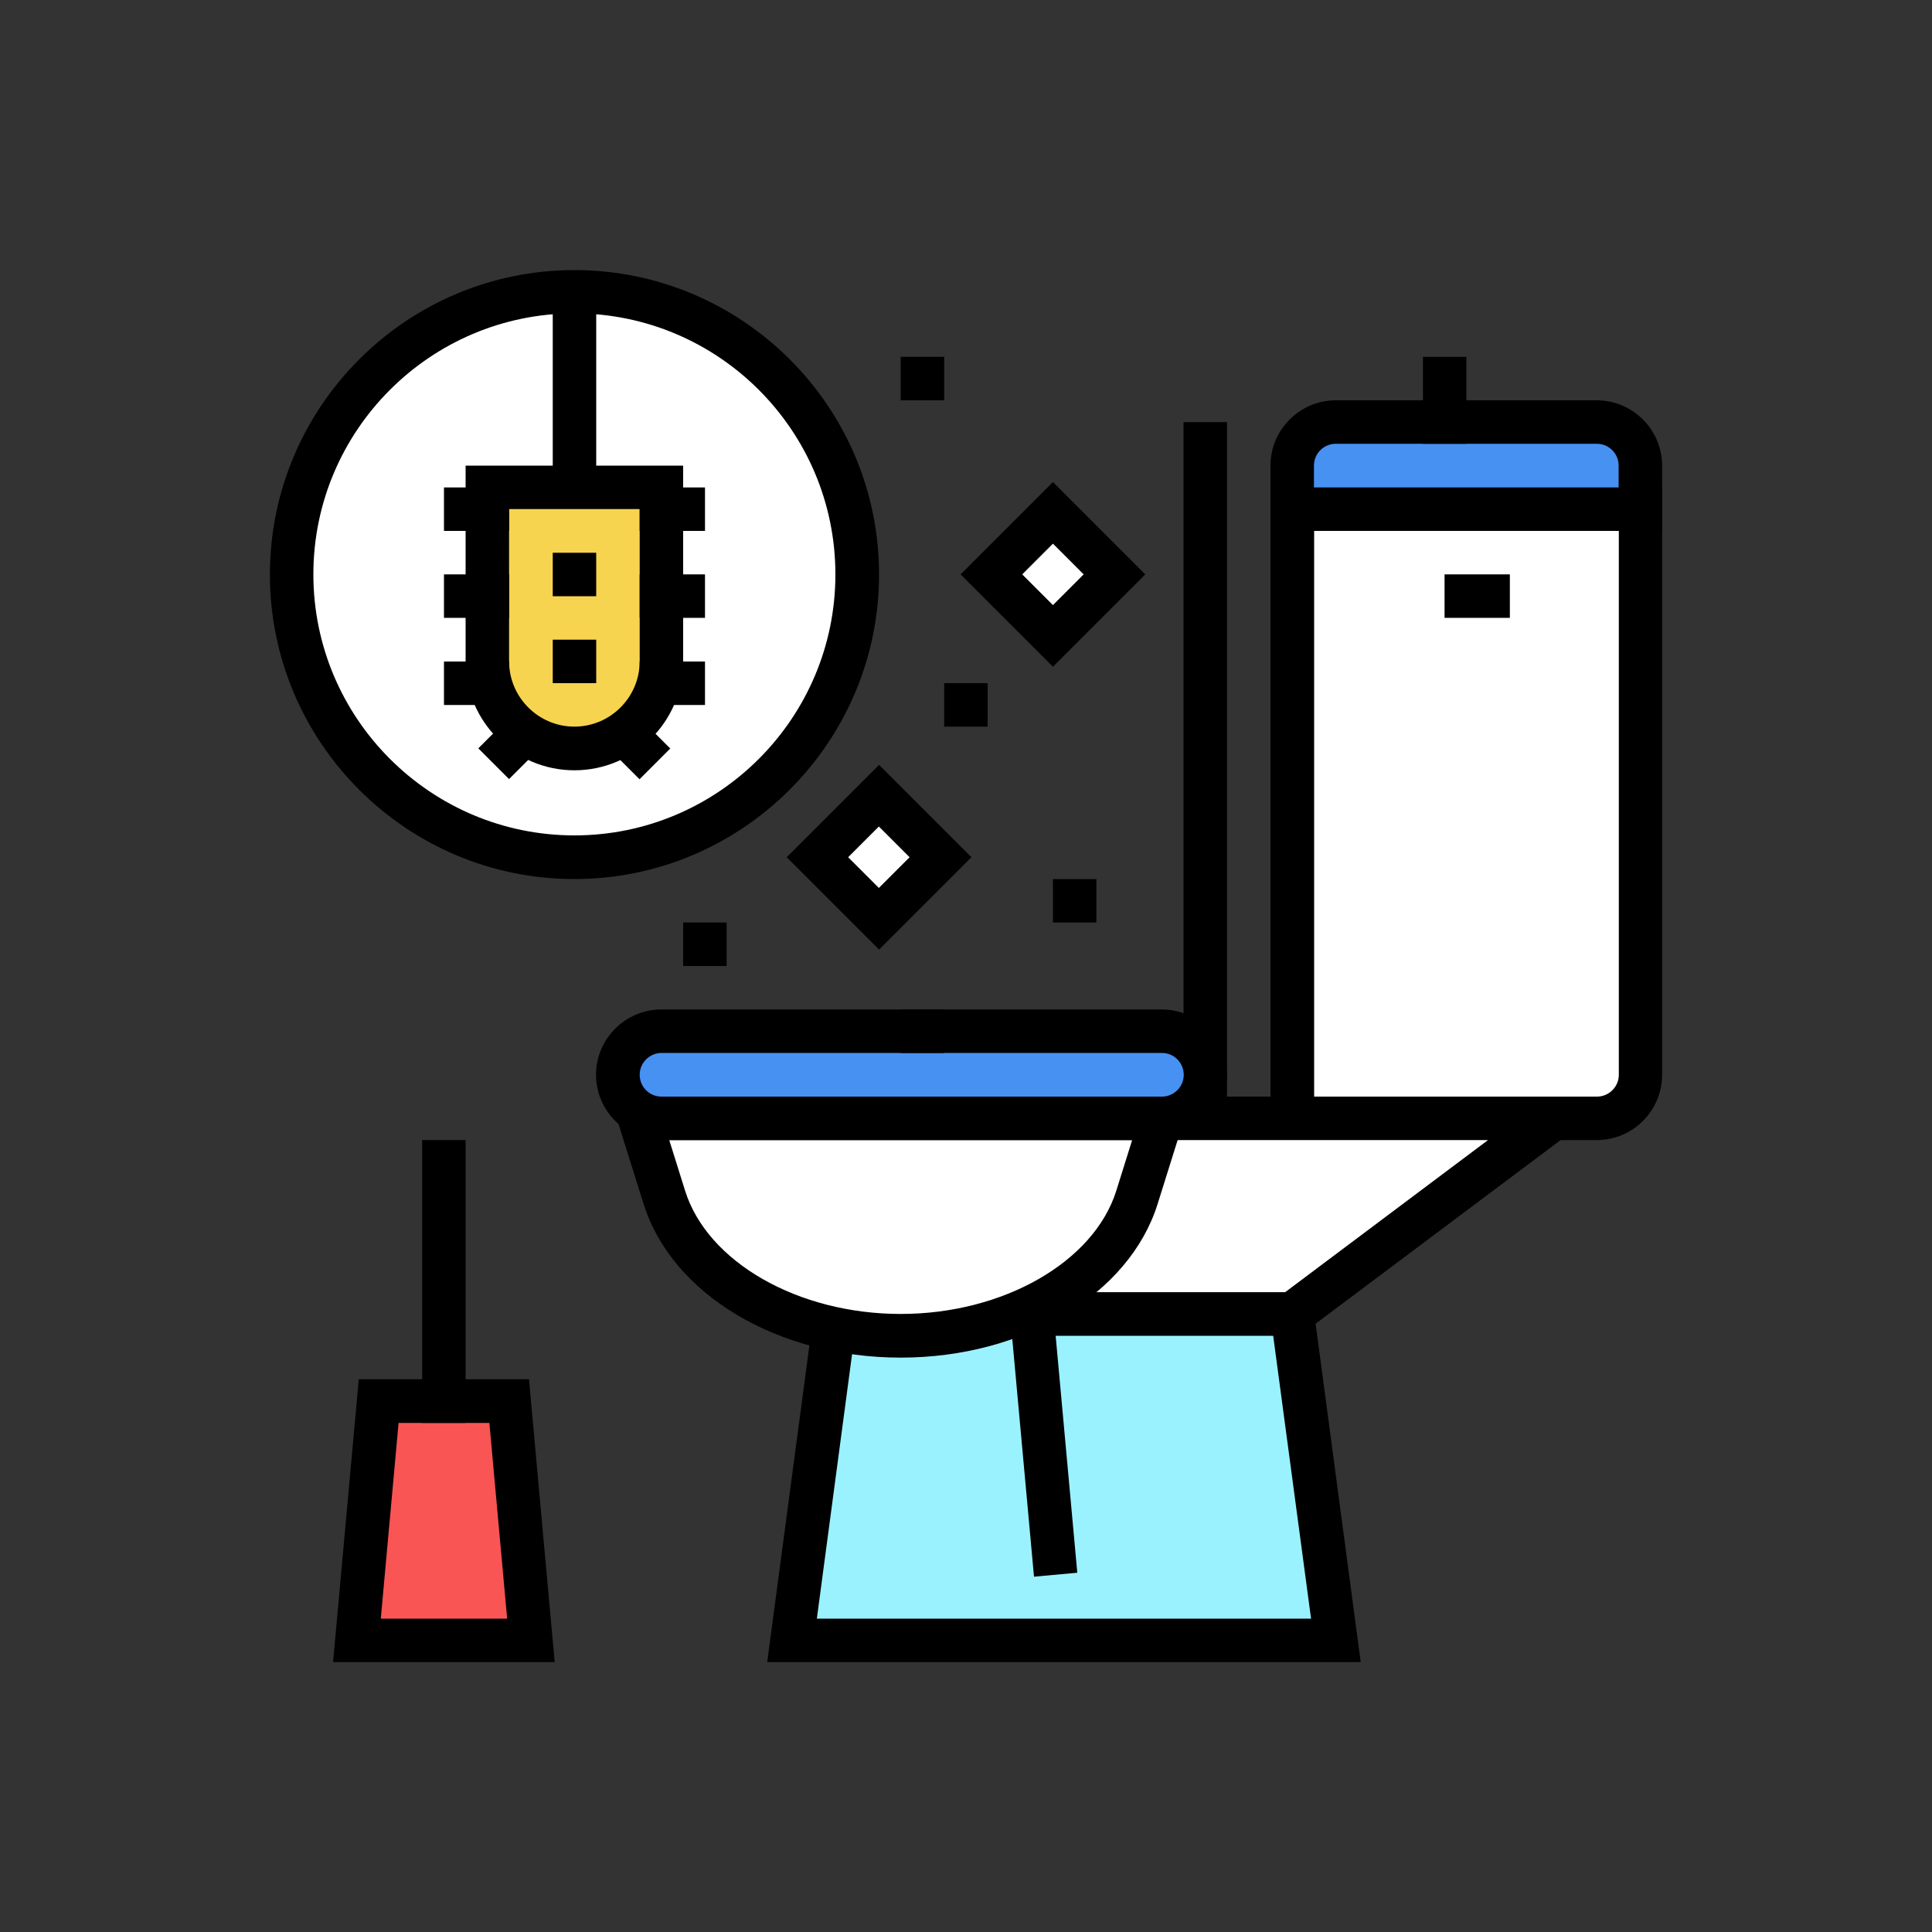
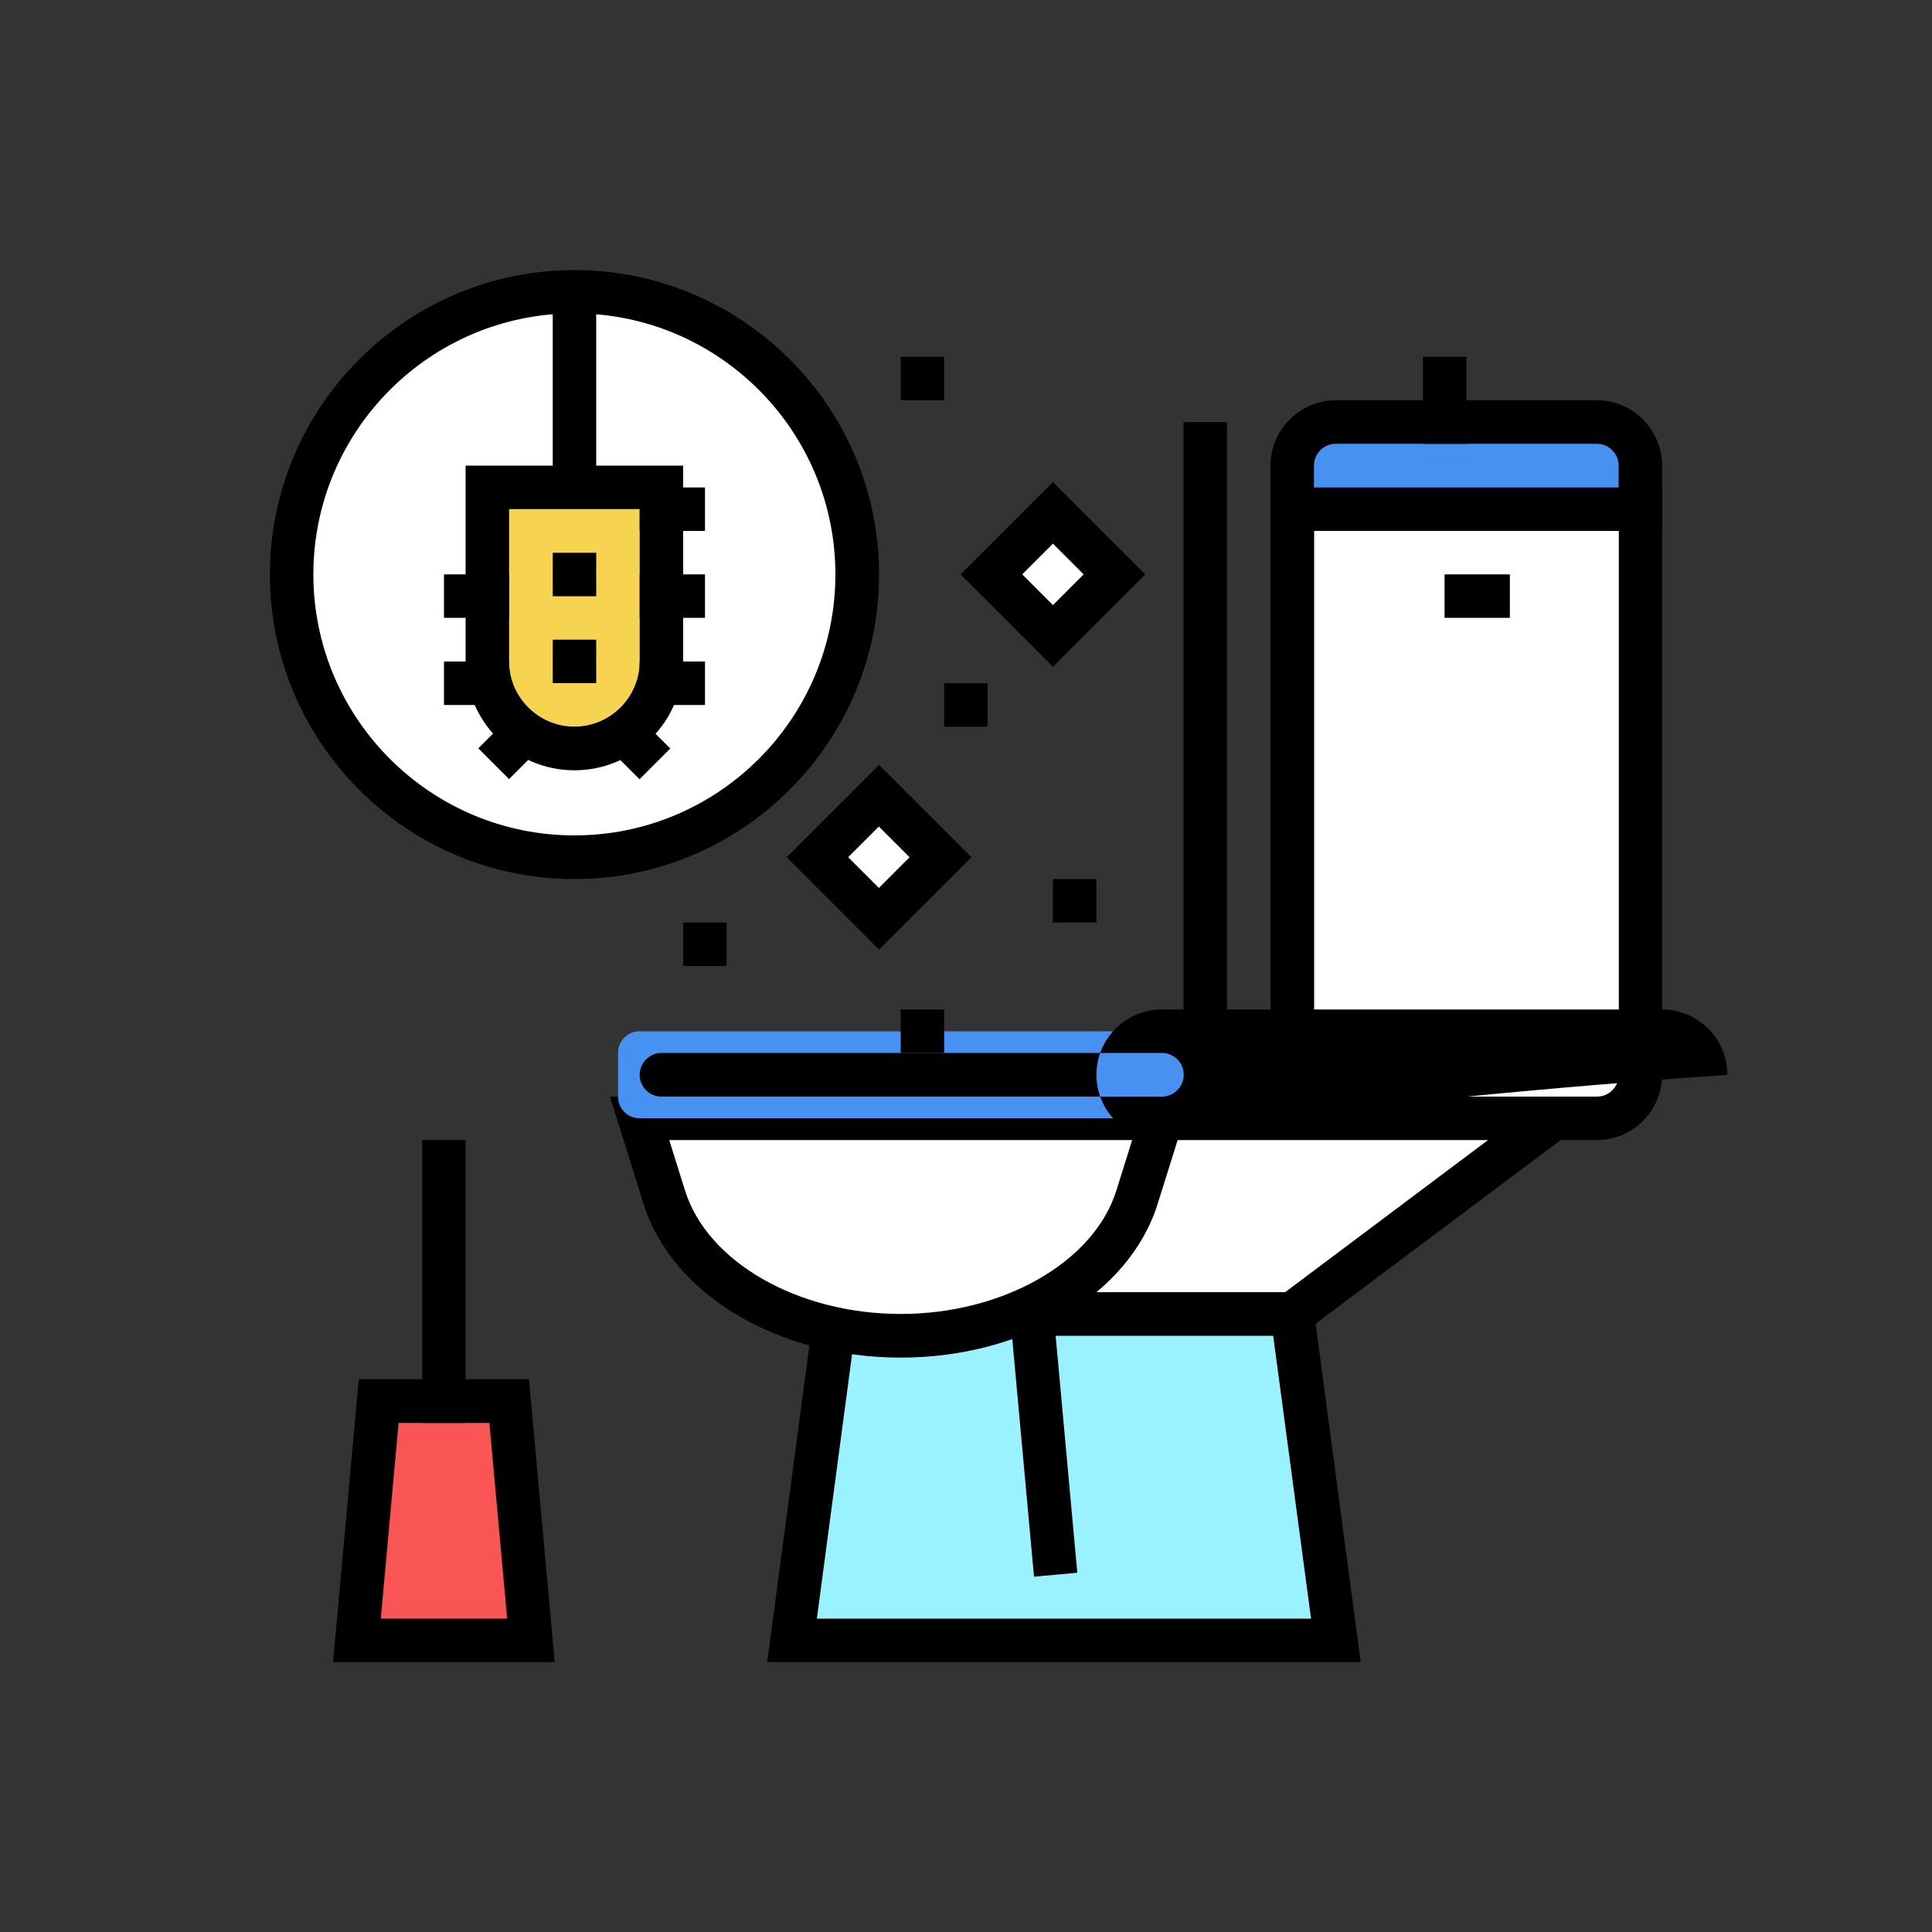
<svg xmlns="http://www.w3.org/2000/svg" version="1.1" id="Layer_1" x="0px" y="0px" viewBox="0 0 100 100" style="enable-background:new 0 0 100 100;" xml:space="preserve">
  <rect x="0" y="0" width="100" height="100" fill="#333333" stroke="none" />
  <style type="text/css">
	.st0{fill:#FFFFFF;}
	.st1{fill:#9BF2FF;}
	.st2{fill:#4791F3;}
	.st3{fill:#F95555;}
	.st4{fill:#F7D450;}
</style>
  <g>
    <g>
      <g>
        <g>
          <rect x="61.26" y="21.85" width="2.25" height="37.16" />
        </g>
        <g>
          <path class="st0" d="M84.91,26.35H66.89v31.53h16.02c1.1,0,2-0.9,2-2V26.35z" />
          <path d="M82.65,59.01H65.76V25.23h20.27v30.4C86.03,57.49,84.52,59.01,82.65,59.01z M68.02,56.76h14.64      c0.62,0,1.13-0.51,1.13-1.13V27.48H68.02V56.76z" />
        </g>
        <g>
          <polygon class="st0" points="80.4,57.88 51.13,57.88 51.13,68.02 66.89,68.02     " />
          <path d="M67.26,69.14H50V56.76h33.78L67.26,69.14z M52.25,66.89h14.26l10.51-7.88H52.25V66.89z" />
        </g>
        <g>
          <polygon class="st1" points="66.89,68.02 43.24,68.02 40.99,84.91 69.14,84.91     " />
          <path d="M70.43,86.03H39.71l2.55-19.14h25.62L70.43,86.03z M42.28,83.78h25.58L65.9,69.14H44.23L42.28,83.78z" />
        </g>
        <g>
          <path class="st2" d="M83.81,21.85H67.99c-0.29,0-0.55,0.11-0.74,0.29c-0.22,0.2-0.36,0.49-0.36,0.81v3.4h18.02v-3.4      c0-0.23-0.07-0.45-0.2-0.63C84.51,22.04,84.18,21.85,83.81,21.85z" />
          <path d="M86.03,27.48H65.76V24.1c0-1.86,1.52-3.38,3.38-3.38h13.51c1.86,0,3.38,1.52,3.38,3.38V27.48z M68.02,25.23h15.76V24.1      c0-0.62-0.5-1.13-1.13-1.13H69.14c-0.62,0-1.13,0.5-1.13,1.13V25.23z" />
        </g>
        <g>
          <rect x="52.81" y="66.86" transform="matrix(0.996 -0.091 0.091 0.996 -6.5 5.191)" width="2.25" height="14.69" />
        </g>
        <g>
          <path class="st0" d="M46.62,69.14L46.62,69.14c-5.85,0-10.92-2.97-12.23-7.17l-1.28-4.09h27.02l-1.28,4.09      C57.54,66.17,52.47,69.14,46.62,69.14z" />
          <path d="M46.62,70.27c-6.37,0-11.84-3.27-13.31-7.96l-1.74-5.55h30.09l-1.74,5.55C58.46,66.99,52.99,70.27,46.62,70.27z       M34.64,59.01l0.82,2.62c1.16,3.7,5.85,6.38,11.16,6.38c5.31,0,10-2.69,11.16-6.38l0.82-2.62H34.64z" />
        </g>
        <g>
          <path class="st2" d="M61.29,53.38h-28.2c-0.24,0-0.45,0.07-0.63,0.2c-0.28,0.2-0.47,0.53-0.47,0.9v2.3      c0,0.25,0.09,0.48,0.23,0.67c0.2,0.26,0.52,0.43,0.87,0.43h28.2c0.37,0,0.7-0.19,0.9-0.47c0.12-0.18,0.2-0.4,0.2-0.63v-2.3      c0-0.35-0.17-0.66-0.42-0.87C61.78,53.47,61.54,53.38,61.29,53.38z" />
-           <path d="M60.13,59.01h-25.9c-1.86,0-3.38-1.52-3.38-3.38c0-1.86,1.52-3.38,3.38-3.38h25.9c1.86,0,3.38,1.52,3.38,3.38      C63.51,57.49,62,59.01,60.13,59.01z M34.24,54.5c-0.62,0-1.13,0.51-1.13,1.13c0,0.62,0.5,1.13,1.13,1.13h25.9      c0.62,0,1.13-0.51,1.13-1.13c0-0.62-0.5-1.13-1.13-1.13H34.24z" />
+           <path d="M60.13,59.01c-1.86,0-3.38-1.52-3.38-3.38c0-1.86,1.52-3.38,3.38-3.38h25.9c1.86,0,3.38,1.52,3.38,3.38      C63.51,57.49,62,59.01,60.13,59.01z M34.24,54.5c-0.62,0-1.13,0.51-1.13,1.13c0,0.62,0.5,1.13,1.13,1.13h25.9      c0.62,0,1.13-0.51,1.13-1.13c0-0.62-0.5-1.13-1.13-1.13H34.24z" />
        </g>
        <g>
          <rect x="73.65" y="18.47" width="2.25" height="4.5" />
        </g>
        <g>
          <rect x="74.77" y="29.73" width="3.38" height="2.25" />
        </g>
      </g>
    </g>
    <g>
      <polygon class="st3" points="26.35,72.52 19.6,72.52 18.47,84.91 27.48,84.91   " />
      <path d="M28.71,86.03H17.24l1.33-14.64h8.81L28.71,86.03z M19.71,83.78h6.54l-0.92-10.13h-4.7L19.71,83.78z" />
    </g>
    <g>
      <rect x="21.85" y="59.01" width="2.25" height="14.64" />
    </g>
    <g>
      <g>
        <g>
          <g>
            <g>
              <g>
                <g>
                  <circle class="st0" cx="29.73" cy="29.73" r="14.64" />
                  <path d="M29.73,45.5c-8.69,0-15.76-7.07-15.76-15.76s7.07-15.76,15.76-15.76S45.5,21.04,45.5,29.73S38.42,45.5,29.73,45.5z           M29.73,16.22c-7.45,0-13.51,6.06-13.51,13.51s6.06,13.51,13.51,13.51c7.45,0,13.51-6.06,13.51-13.51          S37.18,16.22,29.73,16.22z" />
                </g>
              </g>
            </g>
          </g>
        </g>
      </g>
      <g>
        <rect x="25" y="37.05" transform="matrix(0.707 -0.707 0.707 0.707 -19.112 30.215)" width="3.84" height="2.25" />
      </g>
      <g>
        <rect x="31.42" y="36.26" transform="matrix(0.707 -0.707 0.707 0.707 -17.463 34.197)" width="2.25" height="3.84" />
      </g>
      <g>
        <rect x="28.61" y="15.09" width="2.25" height="11.26" />
      </g>
      <g>
        <path class="st4" d="M32.04,38.74h-4.61c-0.46,0-0.89-0.14-1.25-0.39c-0.58-0.4-0.95-1.06-0.95-1.81V25.23h9.01v11.31     c0,0.65-0.28,1.24-0.73,1.64C33.12,38.53,32.6,38.74,32.04,38.74z" />
        <path d="M29.73,39.87c-3.1,0-5.63-2.53-5.63-5.63V24.1h11.26v10.13C35.36,37.34,32.84,39.87,29.73,39.87z M26.35,26.35v7.88     c0,1.86,1.52,3.38,3.38,3.38s3.38-1.52,3.38-3.38v-7.88H26.35z" />
      </g>
      <g>
-         <rect x="22.98" y="25.23" width="3.38" height="2.25" />
-       </g>
+         </g>
      <g>
        <rect x="22.98" y="29.73" width="3.38" height="2.25" />
      </g>
      <g>
        <rect x="22.98" y="34.24" width="3.38" height="2.25" />
      </g>
      <g>
        <rect x="33.11" y="34.24" width="3.38" height="2.25" />
      </g>
      <g>
        <rect x="33.11" y="25.23" width="3.38" height="2.25" />
      </g>
      <g>
        <rect x="33.11" y="29.73" width="3.38" height="2.25" />
      </g>
      <g>
        <path d="M28.61,35.36v-2.25h2.25v2.25C28.61,35.36,30.86,35.36,28.61,35.36z" />
      </g>
      <g>
        <path d="M28.61,30.86v-2.25h2.25v2.25C28.61,30.86,30.86,30.86,28.61,30.86z" />
      </g>
    </g>
    <g>
      <rect x="43.24" y="42.12" transform="matrix(-0.707 0.707 -0.707 -0.707 109.041 43.574)" class="st0" width="4.5" height="4.5" />
      <path d="M45.5,49.15l-4.78-4.78l4.78-4.78l4.78,4.78L45.5,49.15z M43.9,44.37l1.59,1.59l1.59-1.59l-1.59-1.59L43.9,44.37z" />
    </g>
    <g>
      <rect x="52.25" y="27.48" transform="matrix(-0.707 0.707 -0.707 -0.707 114.067 12.211)" class="st0" width="4.5" height="4.5" />
      <path d="M54.5,34.51l-4.78-4.78l4.78-4.78l4.78,4.78L54.5,34.51z M52.91,29.73l1.59,1.59l1.59-1.59l-1.59-1.59L52.91,29.73z" />
    </g>
    <g>
      <path d="M54.5,47.75V45.5h2.25v2.25C54.5,47.75,56.76,47.75,54.5,47.75z" />
    </g>
    <g>
      <path d="M48.87,37.61v-2.25h2.25v2.25C48.87,37.61,51.13,37.61,48.87,37.61z" />
    </g>
    <g>
      <path d="M46.62,54.5v-2.25h2.25v2.25C46.62,54.5,48.87,54.5,46.62,54.5z" />
    </g>
    <g>
      <path d="M35.36,50v-2.25h2.25V50C35.36,50,37.61,50,35.36,50z" />
    </g>
    <g>
      <path d="M46.62,20.72v-2.25h2.25v2.25C46.62,20.72,48.87,20.72,46.62,20.72z" />
    </g>
  </g>
</svg>